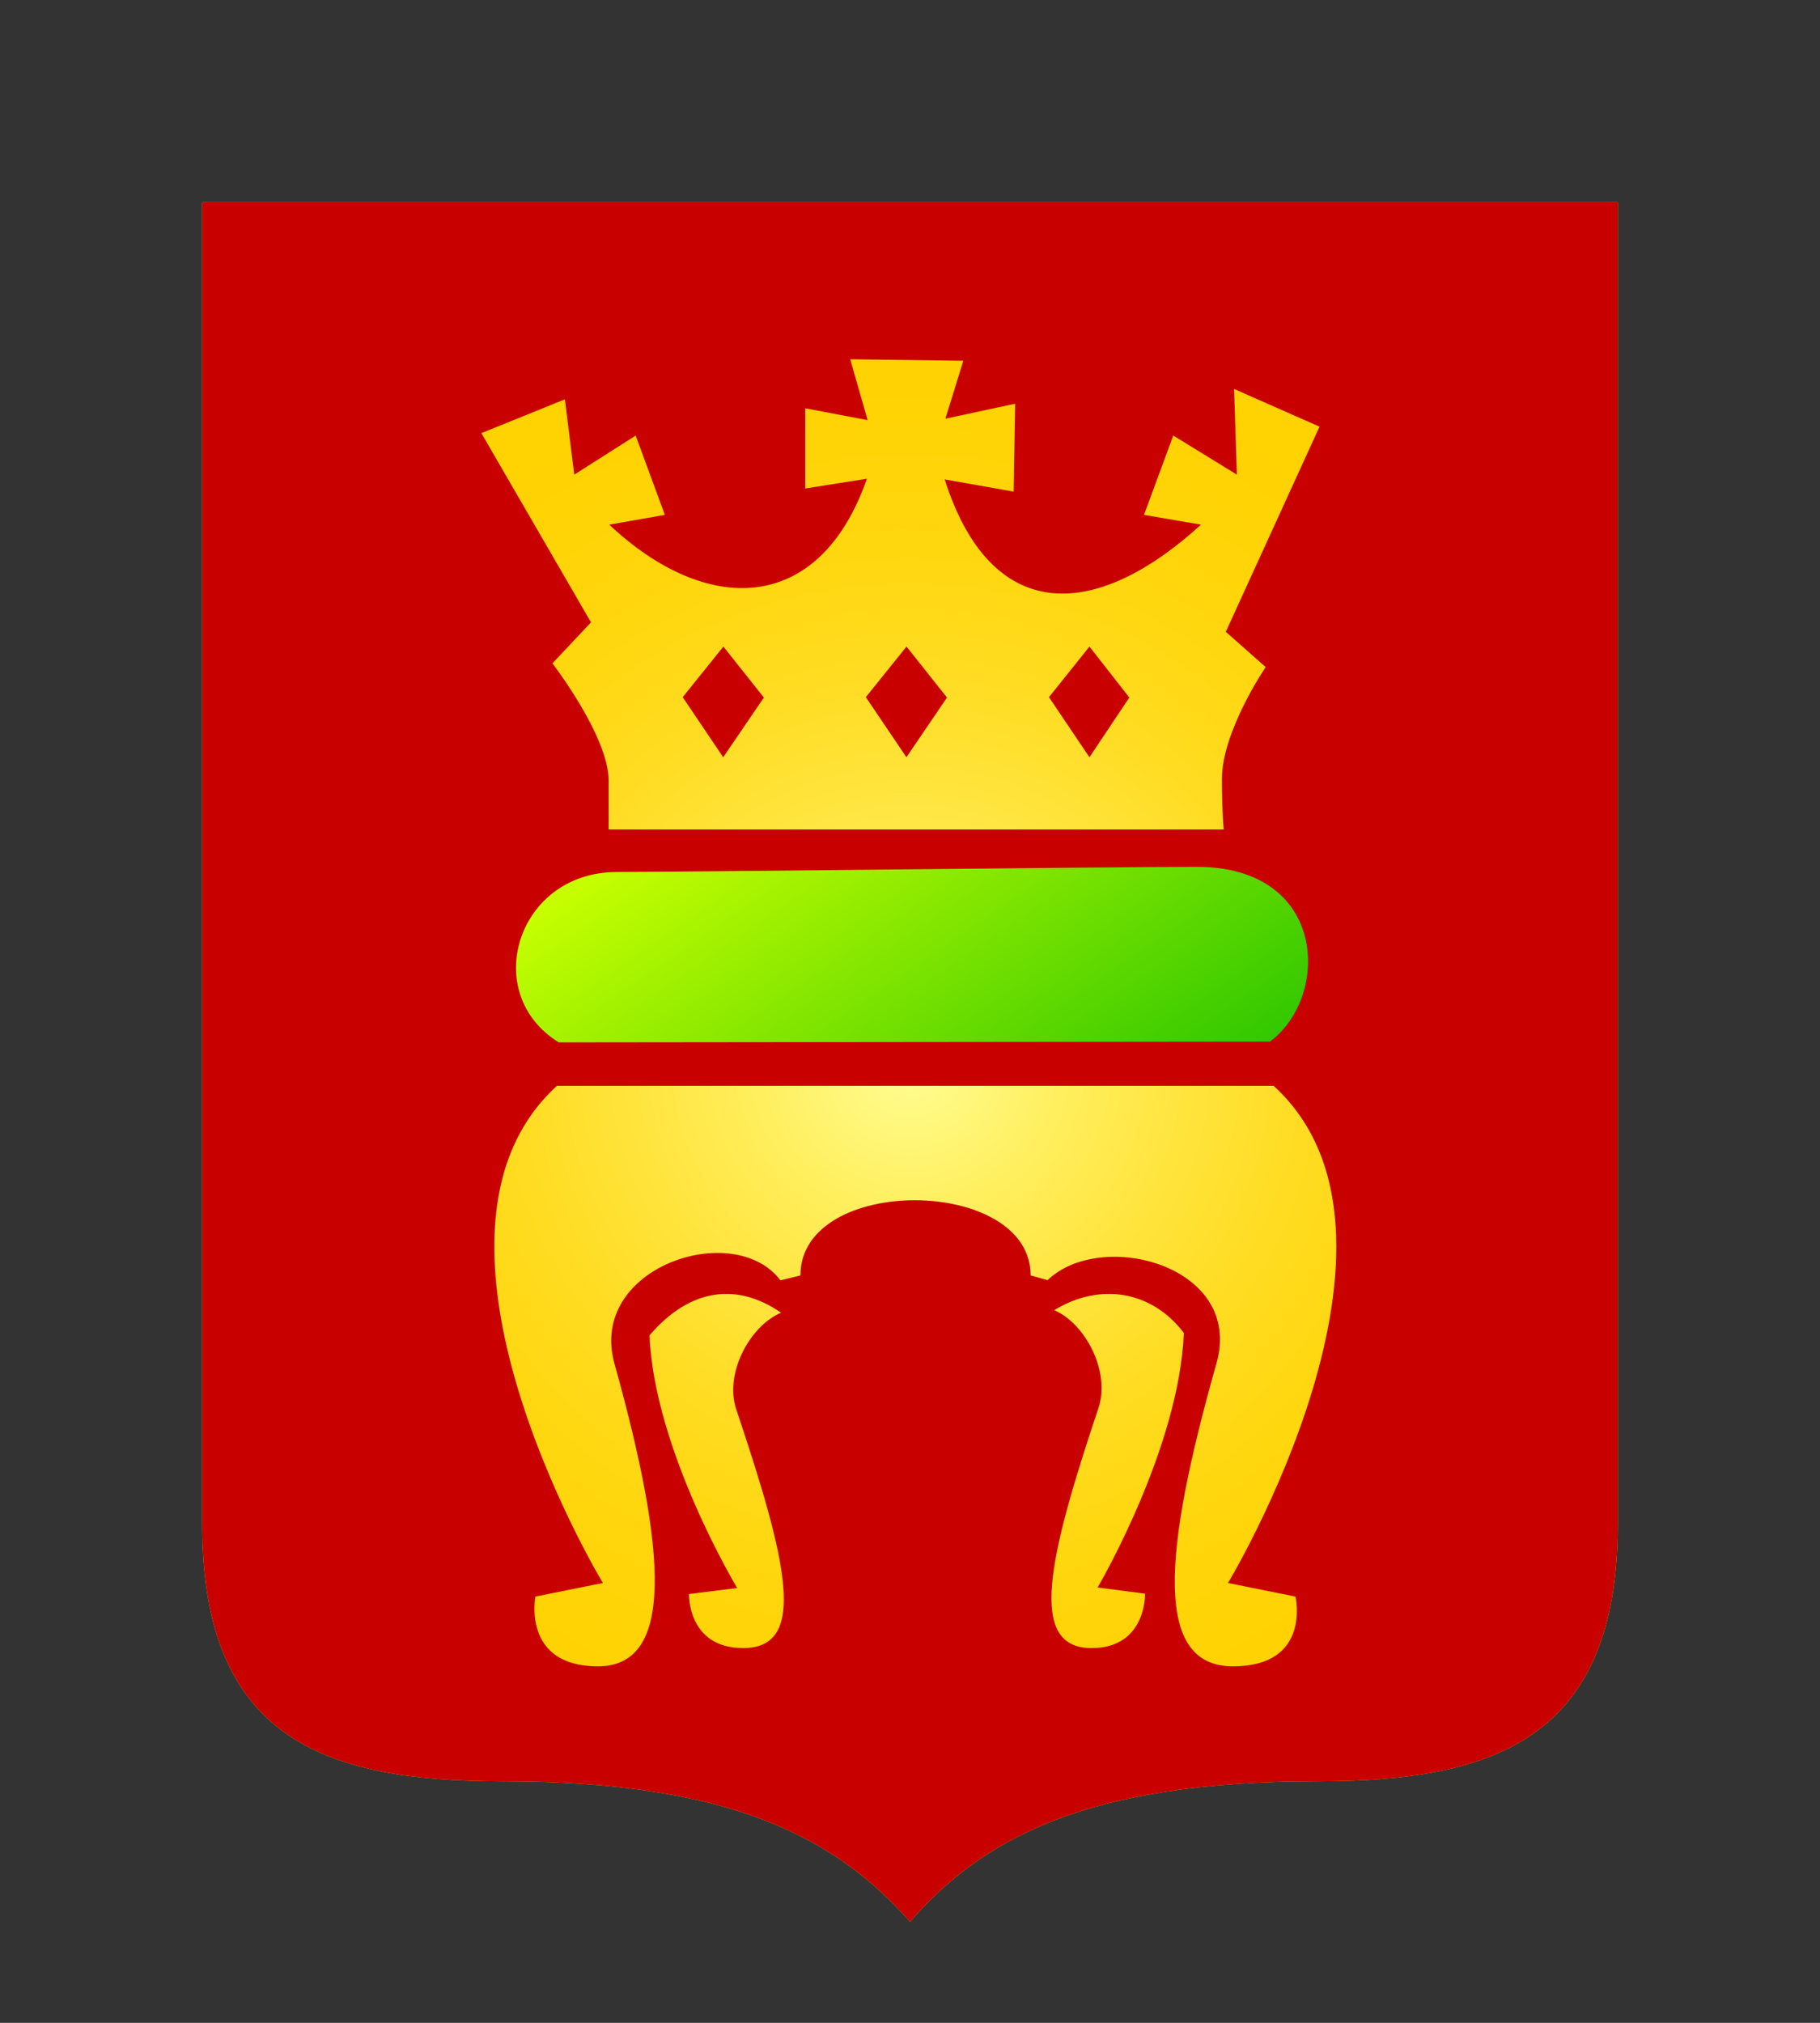
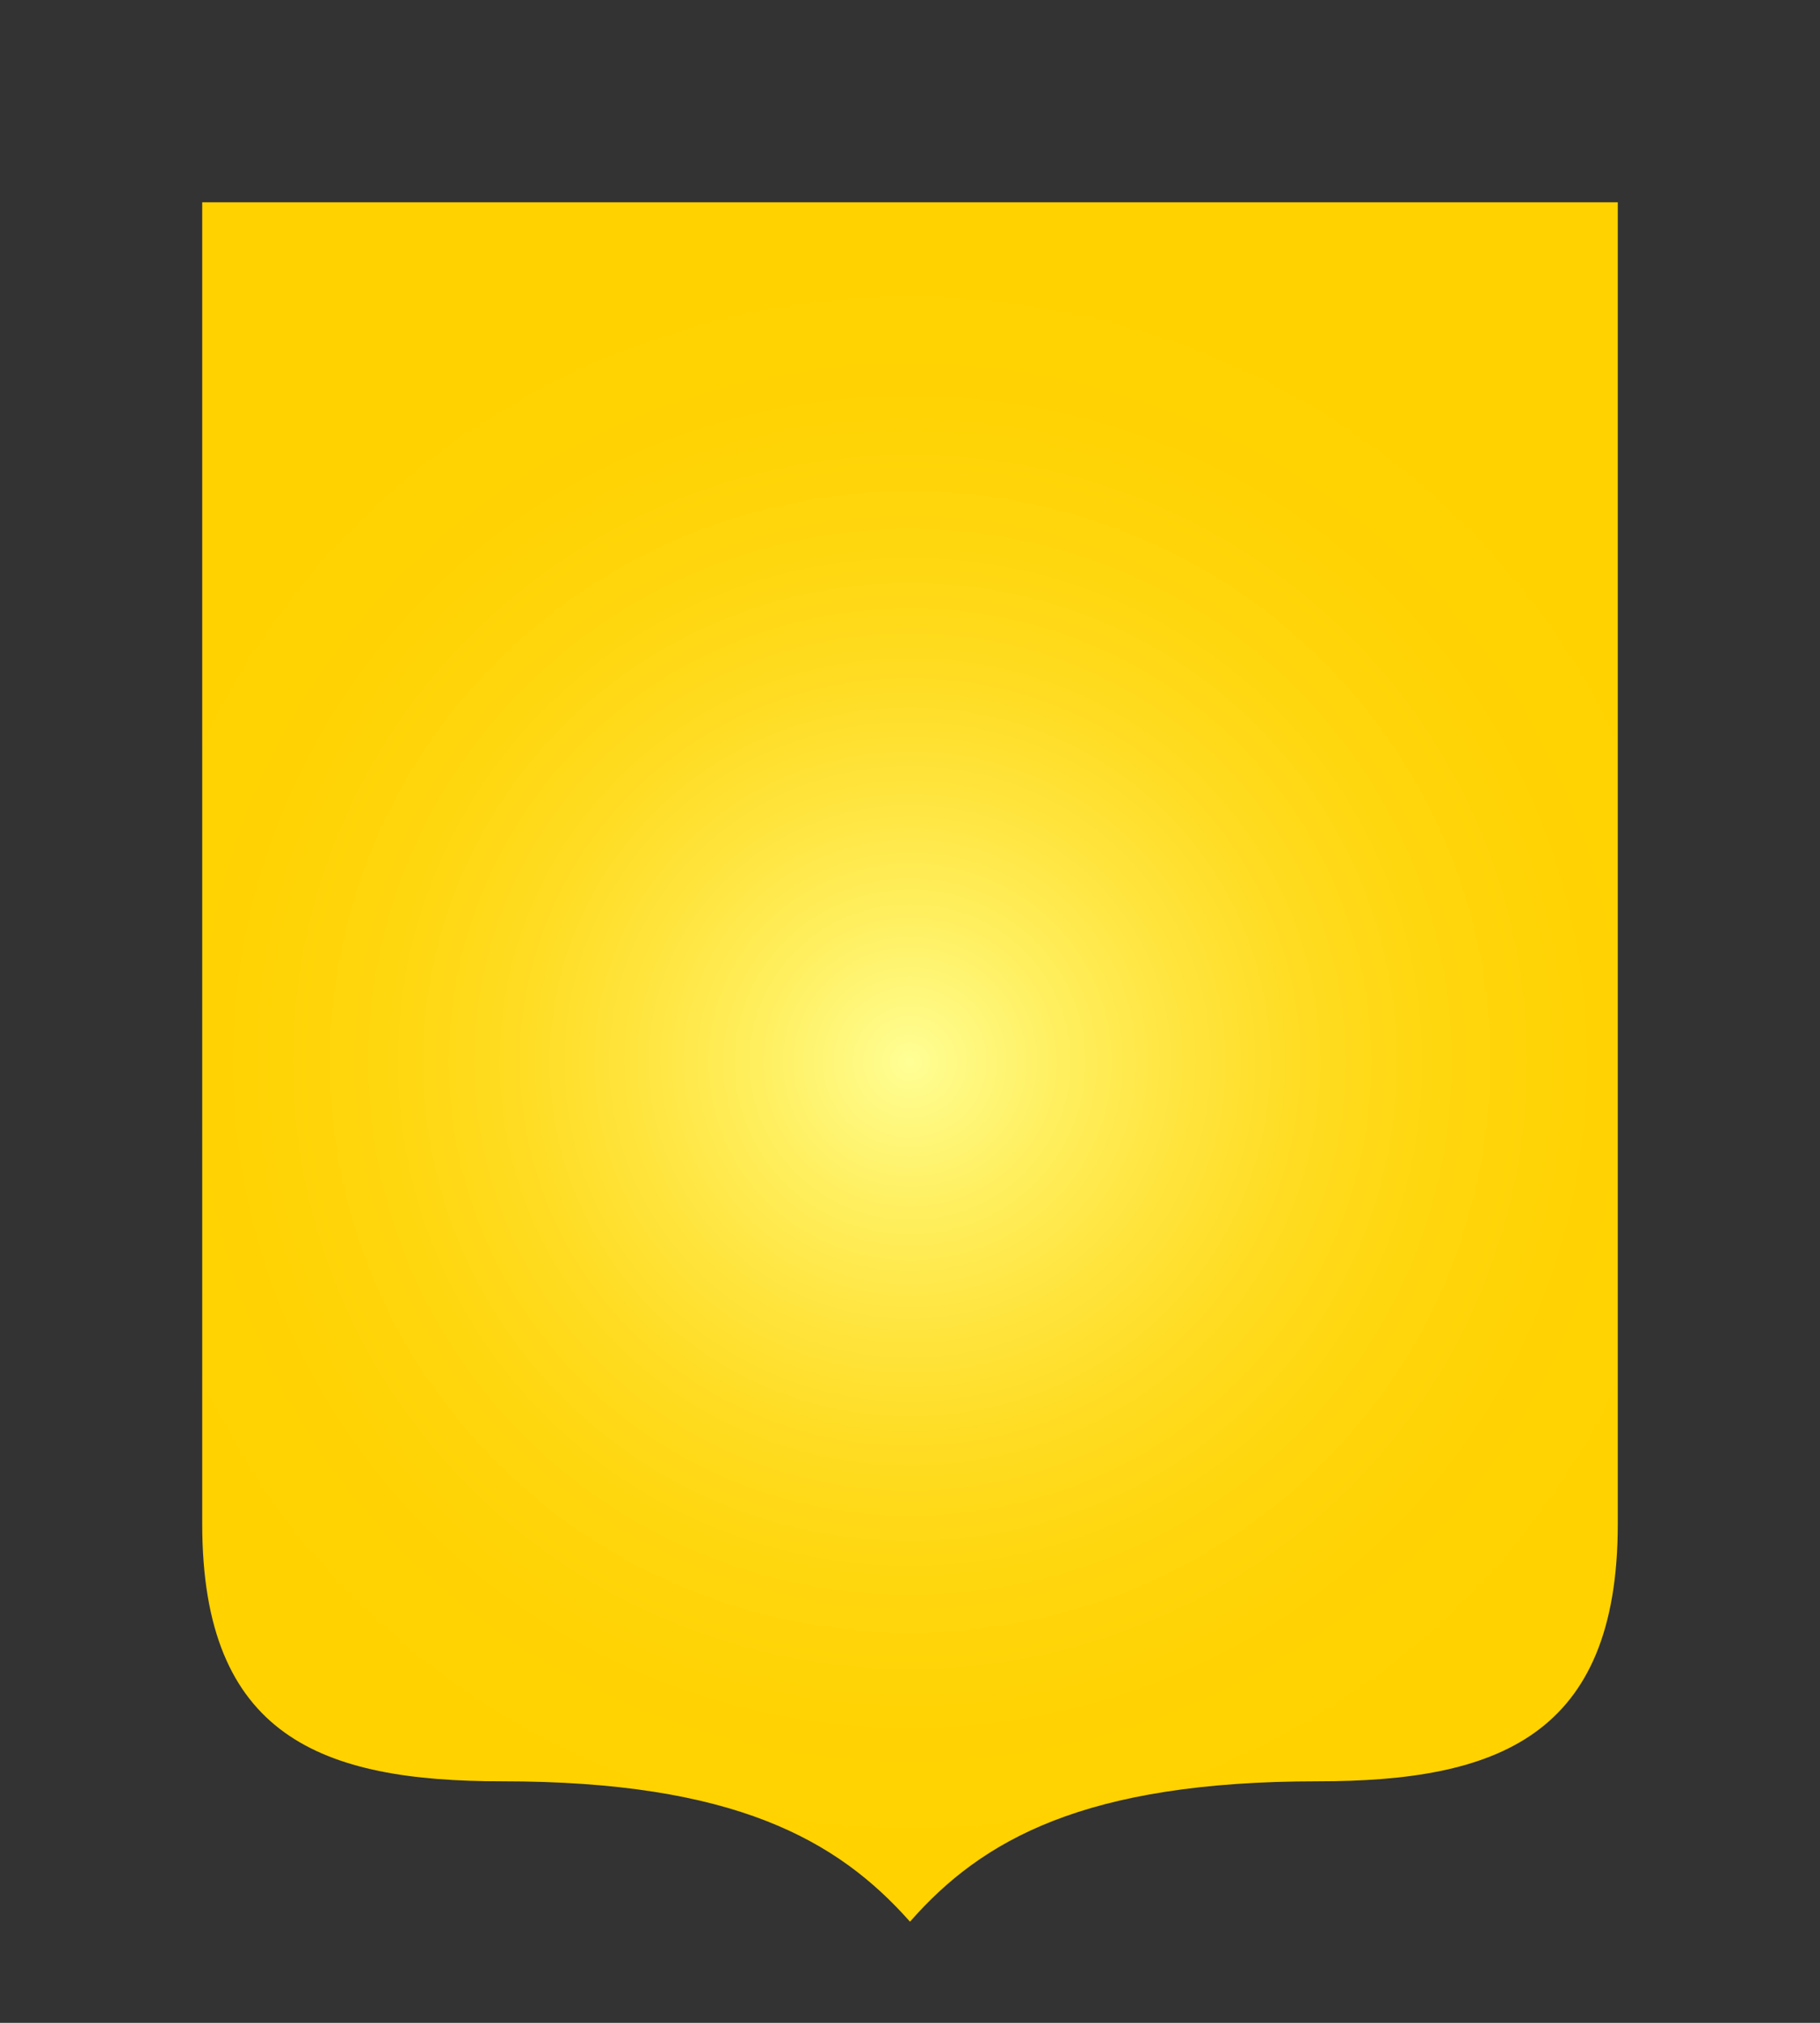
<svg xmlns="http://www.w3.org/2000/svg" width="72" height="80" viewBox="0 0 72 80" fill="none">
  <rect x="0" y="0" width="72" height="80" fill="#333333" stroke="none" />
  <path fill-rule="evenodd" clip-rule="evenodd" d="M52.133 70.448C42.894 70.448 38.836 72.766 36 76C33.129 72.763 29.051 70.448 19.866 70.448C12.732 70.448 8 68.69 8 60.272V8H64V60.272C64 68.69 59.212 70.448 52.133 70.448Z" fill="url(#paint0_radial_865_6932)" />
-   <path fill-rule="evenodd" clip-rule="evenodd" d="M52.133 70.448C42.894 70.448 38.836 72.766 36 76C33.129 72.763 29.051 70.448 19.866 70.448C12.732 70.448 8 68.69 8 60.272V8H64V60.272C64 68.69 59.212 70.448 52.133 70.448ZM43.181 65.179C45.362 65.179 45.299 63.027 45.299 63.027L43.422 62.783C43.422 62.783 46.652 57.297 46.833 52.715C45.548 51.023 43.493 50.722 41.706 51.815C42.925 52.337 43.935 54.23 43.458 55.678C41.466 61.62 40.642 65.179 43.181 65.179ZM29.402 65.179C31.985 65.179 31.126 61.702 29.126 55.736C28.649 54.319 29.666 52.433 30.901 51.916C28.992 50.602 27.146 51.108 25.695 52.812C25.881 57.355 29.162 62.803 29.162 62.803L27.257 63.042C27.257 63.042 27.19 65.179 29.402 65.179ZM48.821 15.383L48.931 18.771L46.415 17.226L45.256 20.363L47.512 20.749C43.173 24.705 39.155 24.562 37.372 18.96L40.101 19.443L40.161 15.966L37.4 16.558L38.11 14.267L33.634 14.209L34.324 16.615L31.855 16.148V19.32L34.296 18.933C32.395 24.362 27.919 24.342 24.102 20.749L26.302 20.363L25.147 17.226L22.718 18.771L22.347 15.793L19.042 17.129L23.38 24.613L21.854 26.235C21.854 26.235 24.078 29.125 24.078 30.871C24.078 31.706 24.078 32.803 24.078 32.803H48.411C48.411 32.803 48.34 32.092 48.34 30.814C48.34 28.916 50.071 26.382 50.071 26.382L48.493 24.987L52.201 16.874L48.821 15.383ZM50.398 42.941H22.035C15.544 48.859 23.85 62.605 23.85 62.605L21.18 63.142C21.18 63.142 20.639 65.901 23.652 65.901C26.665 65.901 26.413 61.477 24.307 53.924C23.254 50.111 29.039 48.203 30.877 50.637L31.666 50.44C31.666 46.441 40.772 46.514 40.772 50.44L41.442 50.629C43.564 48.578 49.219 50.053 48.123 53.924C45.985 61.466 45.654 65.901 48.773 65.901C51.893 65.901 51.25 63.142 51.25 63.142L48.58 62.605C48.58 62.605 56.874 48.859 50.383 42.941H50.398ZM41.498 27.572L43.099 25.571L44.676 27.587L43.099 29.948L41.498 27.572ZM34.253 27.572L35.862 25.571L37.463 27.587L35.858 29.948L34.253 27.572ZM27.008 27.572L28.617 25.571L30.219 27.587L28.61 29.948L27.008 27.572Z" fill="#C80000" />
-   <path fill-rule="evenodd" clip-rule="evenodd" d="M22.107 41.225L50.241 41.194C52.634 39.417 52.52 34.283 47.354 34.283C43.836 34.283 26.847 34.487 24.39 34.487C20.45 34.495 18.975 39.294 22.107 41.225Z" fill="url(#paint1_linear_865_6932)" />
  <defs>
    <radialGradient id="paint0_radial_865_6932" cx="0" cy="0" r="1" gradientUnits="userSpaceOnUse" gradientTransform="translate(36 41.998) scale(31.53 30.888)">
      <stop stop-color="#FFFF96" />
      <stop offset="0.04" stop-color="#FFFB89" />
      <stop offset="0.19" stop-color="#FFEF5F" />
      <stop offset="0.35" stop-color="#FFE43D" />
      <stop offset="0.5" stop-color="#FFDC22" />
      <stop offset="0.66" stop-color="#FFD70F" />
      <stop offset="0.83" stop-color="#FFD304" />
      <stop offset="1" stop-color="#FFD200" />
    </radialGradient>
    <linearGradient id="paint1_linear_865_6932" x1="30.073" y1="29.685" x2="41.898" y2="46.924" gradientUnits="userSpaceOnUse">
      <stop stop-color="#C8FF00" />
      <stop offset="1" stop-color="#32C800" />
    </linearGradient>
  </defs>
</svg>